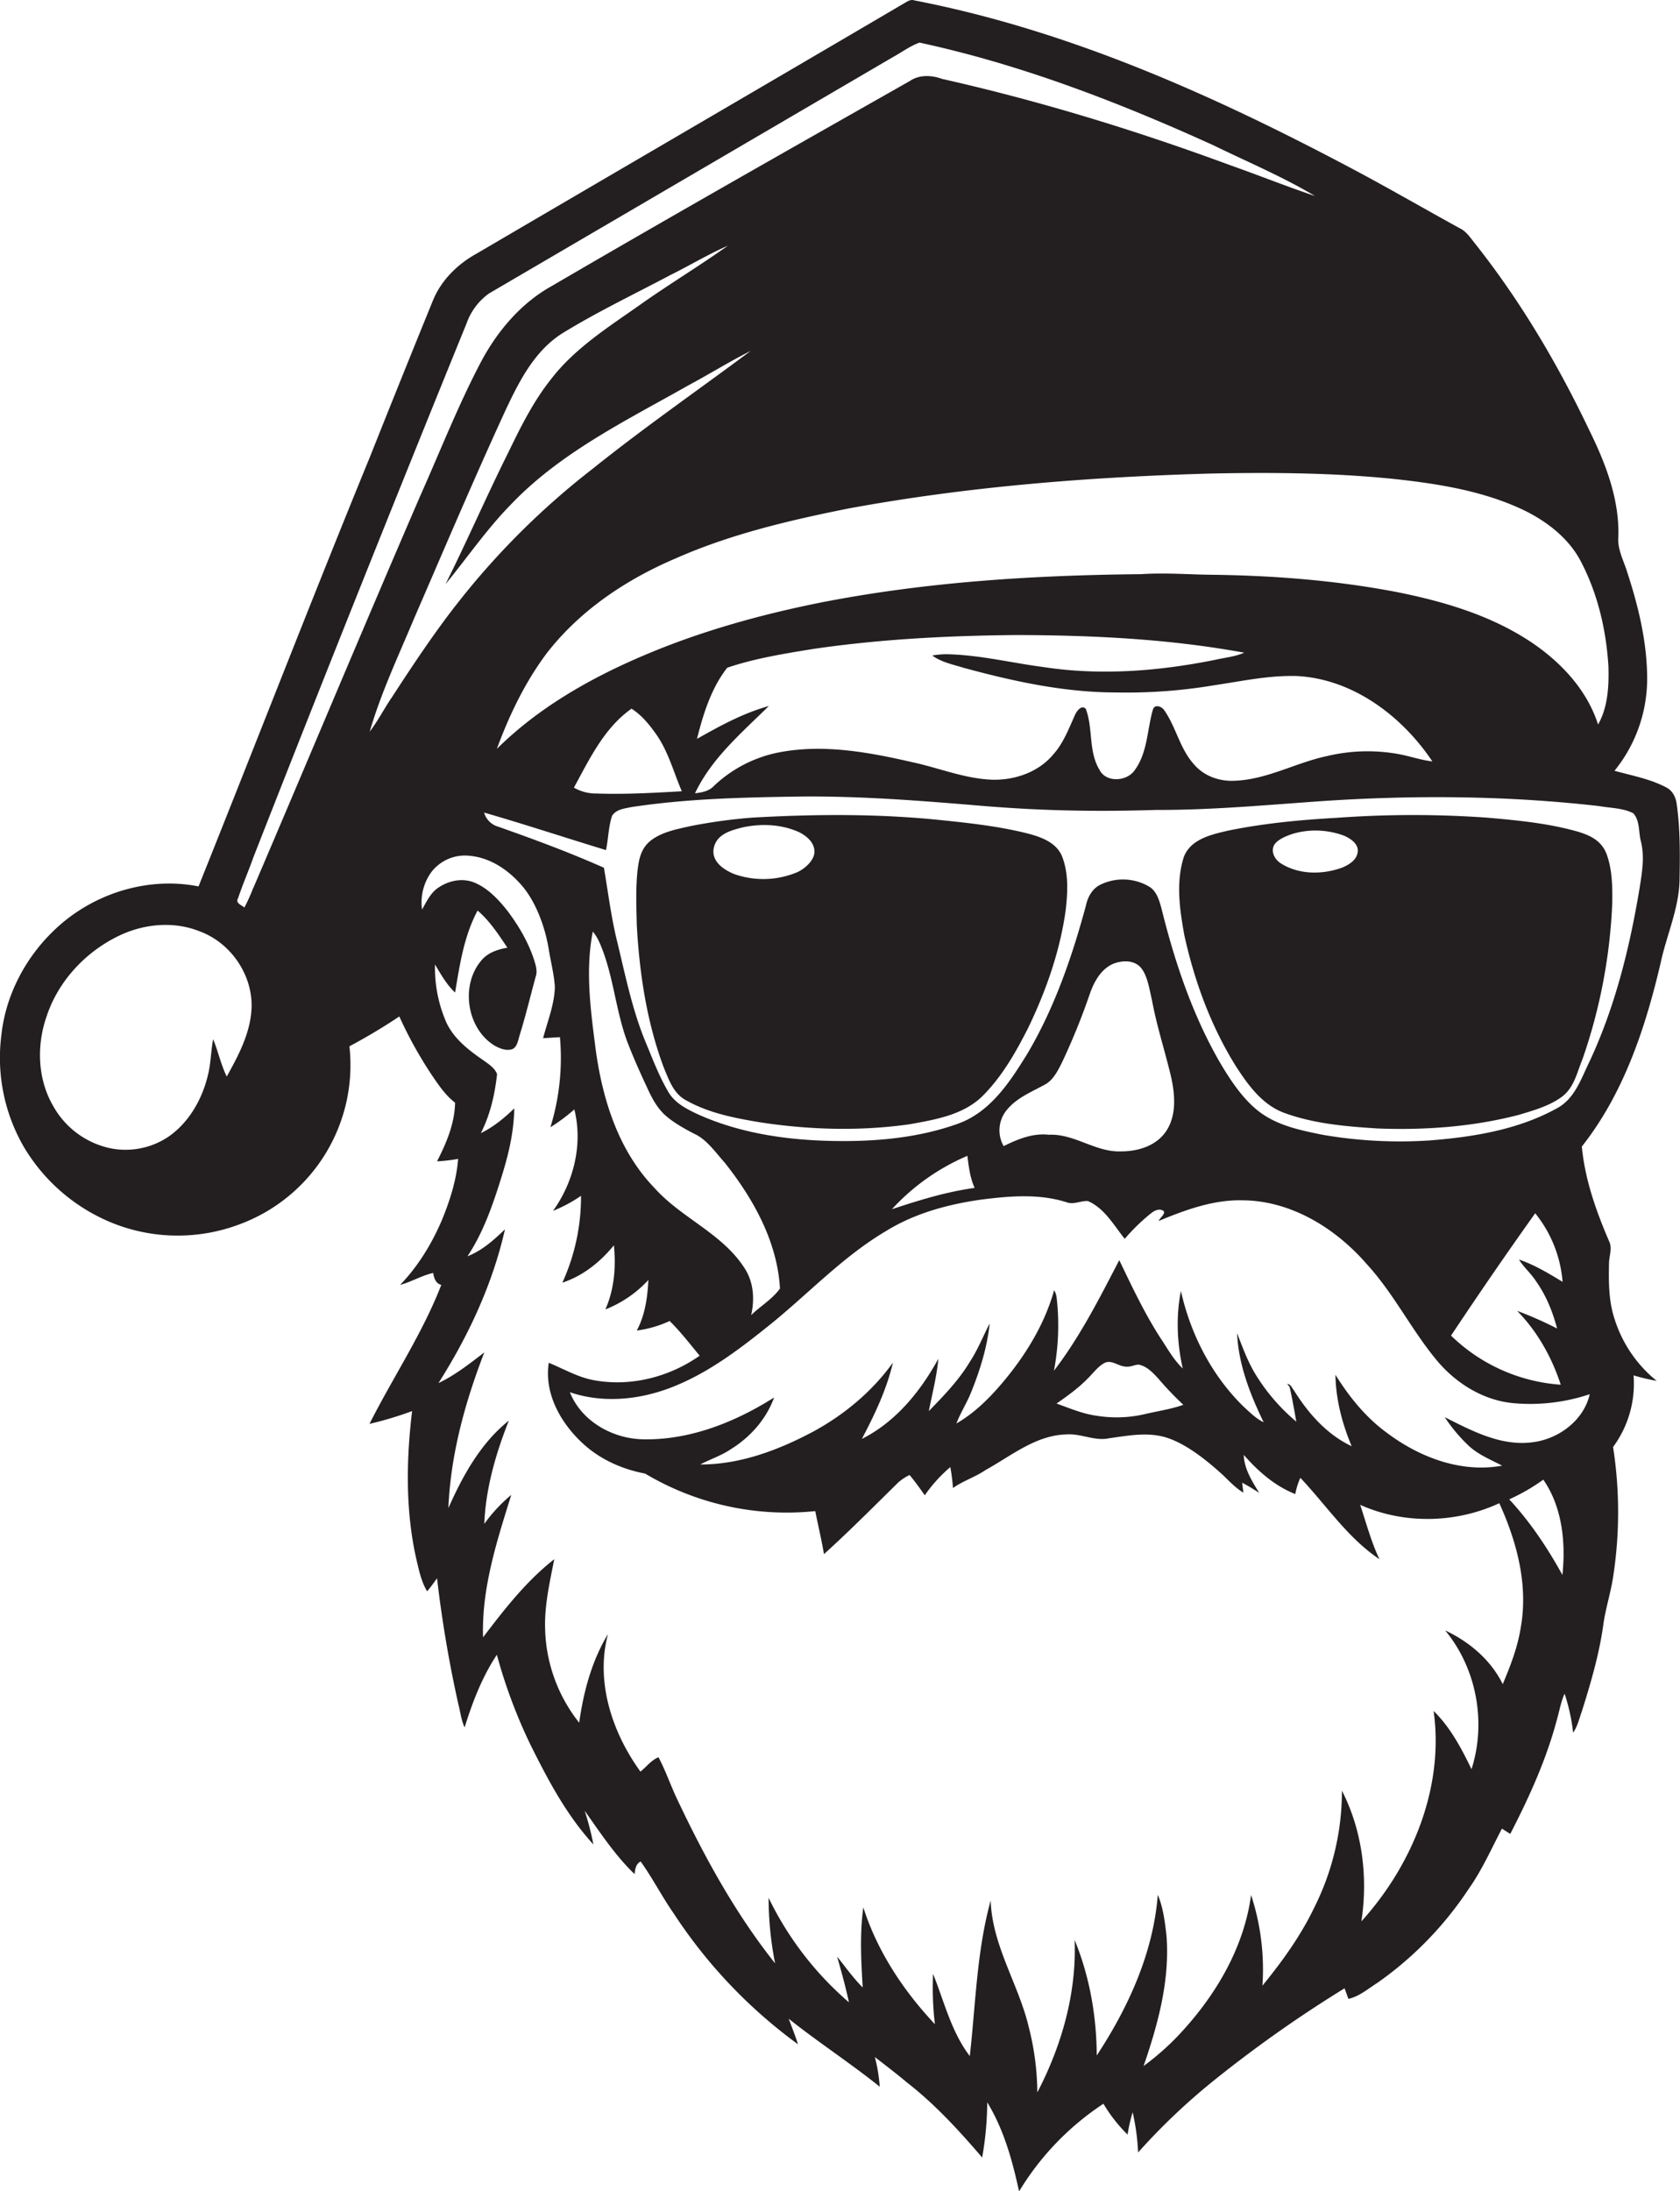
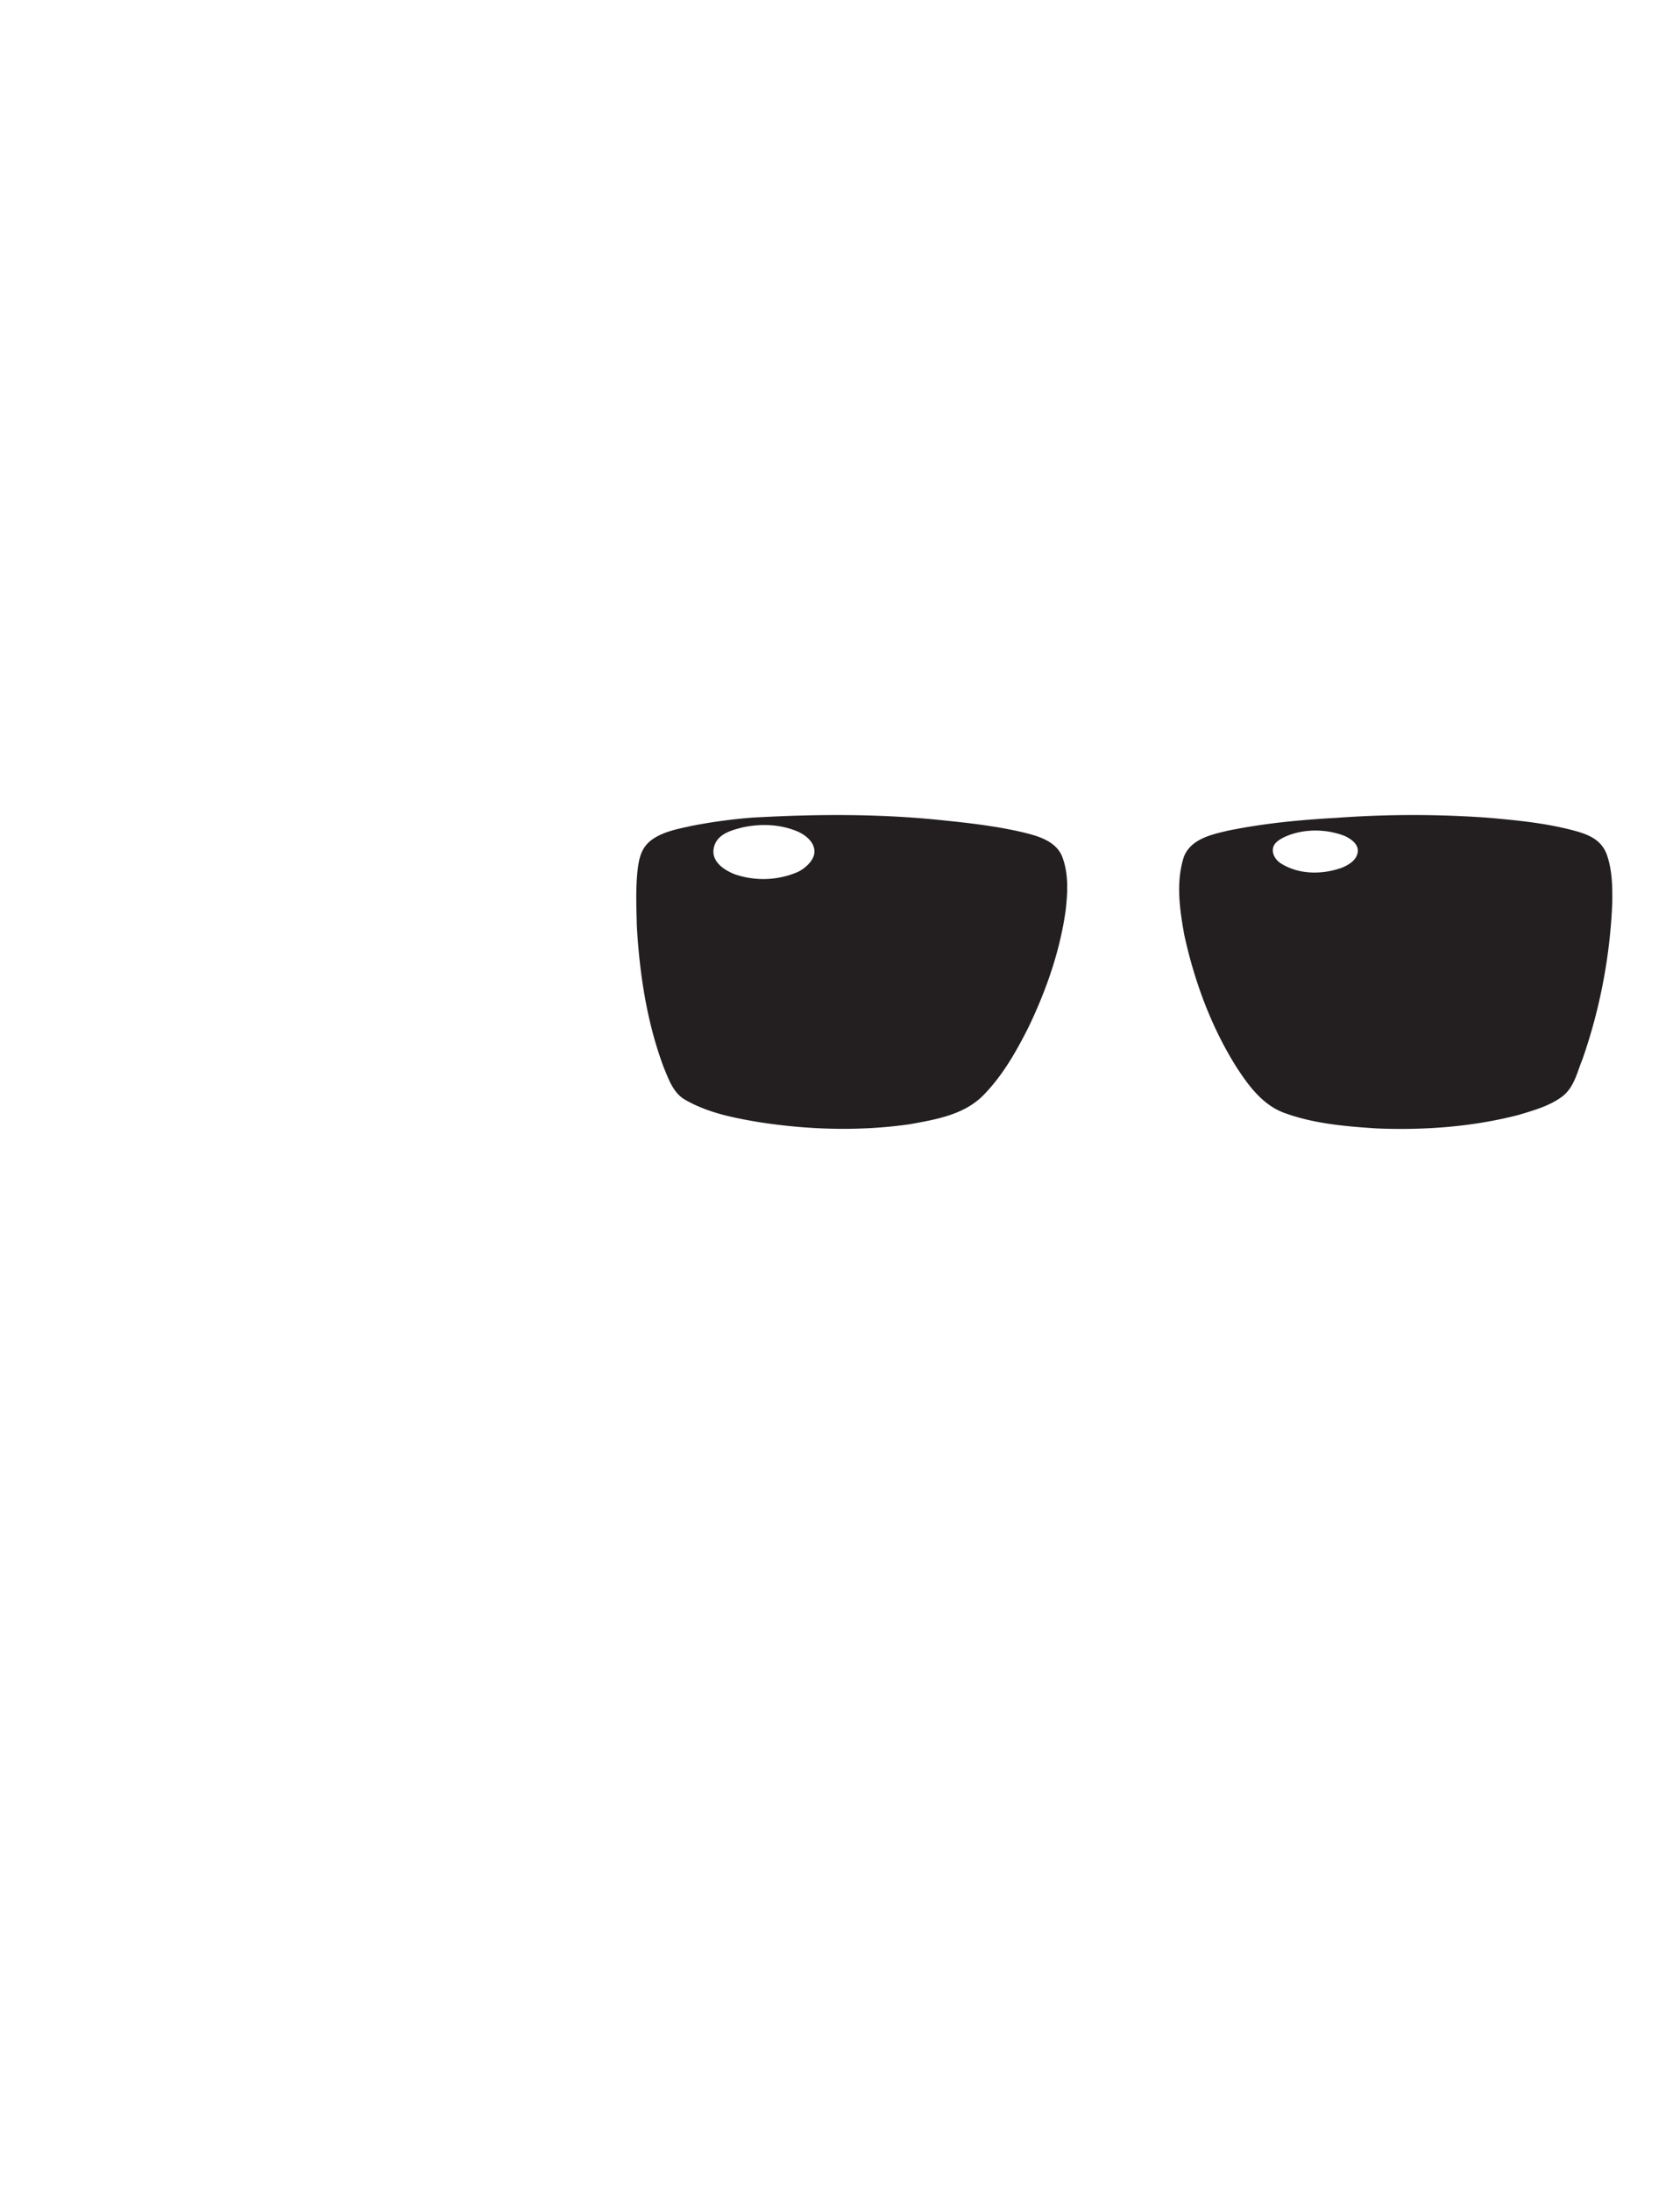
<svg xmlns="http://www.w3.org/2000/svg" id="Layer_1" data-name="Layer 1" viewBox="0 0 828.4 1080">
  <title>biseeise_Black_SANTA_flat_black_logo_White_background_d0112519-4170-4e1e-81a4-b9002e0201ad</title>
-   <path d="M826.8,396.5c-0.4-3.4-2-6.8-5.2-8.4-7.9-4.2-16.9-5.8-25.5-8.2a72.1,72.1,0,0,0,16.1-44.1c0.2-18.2-4.1-36.2-9.7-53.4-1.7-5.8-5-11.4-4.5-17.7,0.6-18.6-6.3-36.4-14.4-52.8-15.4-32.3-33.7-63.3-55.9-91.4-2.4-2.9-4.4-6.3-7.9-8-16.6-9.1-33-18.6-49.8-27.6C600.8,48,528.3,15.2,450.9.2c-1.9-.7-3.6.6-5.2,1.5C375.6,42.9,305.3,83.8,235.2,124.9c-9.5,5.2-17.7,13.2-21.8,23.4q-15.5,38-30.7,76.2c-28.9,70.5-56.4,141.6-84.8,212.4-25.7-5.1-53.2,3.9-71.8,22.2C12.3,472.5,2.8,490.7.7,510a87.7,87.7,0,0,0,11,55.2,90,90,0,0,0,44.5,37.9,86.5,86.5,0,0,0,62.3.2,83.7,83.7,0,0,0,53.8-87.6,286.2,286.2,0,0,0,24.6-14.7,204.3,204.3,0,0,0,15.9,28.7c3.4,5,6.8,10.1,11.6,13.8-0.2,10.3-4.3,19.9-8.9,28.9a84.3,84.3,0,0,0,10.4-1.2c-0.8,10.5-4.1,20.7-8.1,30.4-5,11.6-11.7,22.6-20.5,31.7,5.6-1.5,10.6-4.6,16.3-5.9,0.4,2.5,1.2,5.2,4,5.9-9.3,24-23.8,45.5-35.4,68.5a173,173,0,0,0,21-6.3c-2.9,24.2-3.3,49.1,2.1,73,1.3,5.4,2.4,11,5.3,15.8,1.8-2,3.3-4.2,4.9-6.4A604,604,0,0,0,226,839.9c1,3.8,1.4,7.9,3.1,11.5,3.9-12.5,8.6-24.8,15.9-35.8A255,255,0,0,0,261.6,860c8.6,17.3,17.8,34.7,31,49.1a134.4,134.4,0,0,0-4.3-16.6c7.7,10.8,15,22,24.6,31.2,0.3-2.4.6-5,3-6.2,5.9,8.2,10.5,17.3,16.3,25.6a246.9,246.9,0,0,0,61.3,64.5c-1.4-4.3-3-8.4-4.6-12.6,14.6,11.6,30.3,21.8,44.9,33.5a81.4,81.4,0,0,0-2.4-14.6c5.3,4.1,10.7,8.2,15.8,12.5,13.8,10.7,25.7,23.7,37.1,37a160.7,160.7,0,0,0,2.5-27.2c8.2,13.4,12.4,28.7,15.7,43.9a135.7,135.7,0,0,1,41.6-43.2,74.2,74.2,0,0,0,11.9,15.2,81.7,81.7,0,0,1,2.5-11,110.6,110.6,0,0,1,2.7,19.8,314.4,314.4,0,0,1,36.4-34.7A629.9,629.9,0,0,1,663,980l1.9,5.2c5.4-1.2,9.7-5,14.3-7.9a172.8,172.8,0,0,0,44.8-46c6.7-9.4,11.3-19.9,16.6-30l4.1,2.6c9.4-18.2,17.9-36.9,23.1-56.7,1.2-4.1,1.9-8.5,3.7-12.4a94.4,94.4,0,0,1,4.2,19.2c2.2-3.1,3-6.9,4.3-10.5,4.4-14,8.6-28.2,10.6-42.8,1.1-7.9,3.6-15.5,4.8-23.3a208.9,208.9,0,0,0,0-64.2,52.5,52.5,0,0,0,10.1-35.3,100.3,100.3,0,0,0,11.4,2.7,63.8,63.8,0,0,1-20.7-30.3c-3-8.9-3-18.4-2.8-27.6,0-3.7,1.8-7.5,0-11-6.4-14.9-11.9-30.4-13.4-46.6,20.7-26.2,31.4-58.6,38.9-90.7,3-13.9,9.3-27.3,9.3-41.7C828.4,420.6,828.5,408.5,826.8,396.5ZM686.7,236c22.3,2.4,45,5.9,65.4,15.8,11.2,5.6,21.7,13.8,27.5,25.1,8.3,15.9,12.4,33.7,13.5,51.4,0.3,9.7-.2,20.2-5.1,28.8-5.4-16.9-18-30.4-32.4-40.2-20-13.5-43.4-20.4-66.9-25.1-29.8-5.7-60.2-8.1-90.5-8.5-11.9-.1-23.7-1.1-35.6-0.3-52.9.5-106,3.8-158,14-29.9,6-59.4,14.2-87.5,26.2-26.3,11.2-51.7,25.7-72.1,45.9,6.1-16.6,13.9-32.8,24.5-47,16.3-21.1,39.1-36.4,63.5-46.8,27.1-12,56.1-18.8,85-24.6,59-10.9,119-15.6,179-17.3C626.9,232.8,656.9,233,686.7,236Zm-343,128.1c3.1-12.3,7-24.9,14.9-35,13.6-4.6,28-6.9,42.1-9.2,33.3-4.9,67-6.6,100.6-6.9,37.5,0.1,75.2,1.9,112.2,8.7-4.5,2-9.5,2.4-14.2,3.5-27.8,5.6-56.5,7.9-84.6,3.6-15.5-2-30.8-5.8-46.4-6.3a38,38,0,0,0-8.6.6c4.5,3.3,10.1,4.4,15.3,6,24.6,6.7,49.8,12.2,75.4,12.2a259.3,259.3,0,0,0,48-3.5c13.6-2,27.2-5,41-4.6,27.7,1.4,51.9,19.7,66.9,42.1-5.8-.7-11.4-2.7-17.1-3.7a85.7,85.7,0,0,0-34.6,1c-15.4,3.2-29.5,11.5-45.4,12.2-7.5.5-15.3-2.1-20.3-7.9-7.1-7.7-8.9-18.4-14.8-26.8-1.2-1.9-4.7-3.2-5.6-.4-2.9,10-2.6,21.5-9.2,30.2-3.9,5.3-13.9,5.9-17.1-.4-5.6-9.1-3.1-20.4-6.8-30.1-2-2.2-4.4,1-5.2,2.7-3.1,6.8-5.7,14-10.8,19.7-7.3,8.8-19,12.8-30.2,12.5-13.5-.5-26.2-5.8-39.2-8.6-21.4-4.9-43.8-9.1-65.7-4.9a64.5,64.5,0,0,0-32.3,16.6c-2.4,2.6-6,3.2-9.3,3.6,8.2-17.3,23-29.8,36.4-43C366.4,351.5,355,357.8,343.8,364.1ZM336.2,390c-14,.8-28.1,1.6-42.1,1.1a21.4,21.4,0,0,1-11.1-2.9c7.7-14.1,14.9-29.4,28.4-38.9,5.2,3.3,9,8.1,12.5,13.1C329.6,370.7,332.2,380.7,336.2,390ZM124,497.6c-0.7,11.9-6.5,22.8-12.2,33-2.9-5.9-4.2-12.4-6.7-18.4-1.1,5.8-1.1,11.7-2.5,17.4-2.8,12-9.3,23.6-19.6,30.7a37.9,37.9,0,0,1-29.3,5.5,42.3,42.3,0,0,1-27.6-20.9c-7.5-13-8.1-29.3-3.3-43.4,5.5-17.2,18.5-31.5,34.5-39.6,12.6-6.5,28-8.2,41.3-2.8C114,464.8,125,481,124,497.6Zm0.8-59.8a84.1,84.1,0,0,1-4.3,9.5c-1.3-1.2-4.6-2.1-3.1-4.6,2.3-6.9,5.2-13.5,7.6-20.3q51.7-131.9,105.1-263.1a30.6,30.6,0,0,1,11.1-14.7l199-116.4c4.4-2.4,8.5-5.5,13.2-7.2,50.1,10.8,98.2,29.4,144.7,50.5,16.8,8.2,34.2,15.5,50.3,25.1-14-4.7-27.7-10.2-41.6-15.1C560.5,64.4,513,49.8,464.6,38.9c-5.3-1.9-11.3-2.2-16.1,1.1-58.9,33.4-117.9,66.8-176.3,100.9-15.2,8.4-26.9,22.2-35,37.4-11.2,21.3-20,43.7-29.8,65.7C179.5,308.5,152.5,373.2,124.9,437.7Zm68.2-93.8c-3.7,5.5-6.7,11.4-10.7,16.6,5.6-19.2,14.2-37.4,21.9-55.8,14.8-34.1,29.3-68.3,44.8-102,6.7-14.3,14.3-29.6,28.1-38.4,17.2-10.6,35.5-19.3,53.4-28.8,9.5-4.7,18.6-10.2,28.4-14.5-13.9,9.9-28.5,18.7-42.4,28.5-15.8,11.2-32.8,21.7-44.8,37.3-8.6,10.8-14.8,23.2-20.8,35.6-10.8,21.6-20.4,43.8-31.2,65.4,10.6-12.9,20.1-26.8,31.8-38.8,24.6-26,57.3-41.8,88-59.2,10.3-5.5,20.2-11.7,30.6-16.9-25.9,19.3-52.6,37.8-77.8,58a381,381,0,0,0-67.1,66.8C213.7,312.5,203.3,328.2,193.1,343.9ZM749.9,802c-1.5,9.8-5.1,19-8.9,28.1-5.9-12-16.5-20.9-28.4-26.5,15.5,18.7,20.4,45.3,13,68.4-5-10.3-10.4-20.6-18.7-28.7,5.3,37.7-10.5,76-35.6,103.7,3.3-21.7.5-44.7-9.6-64.4a127.9,127.9,0,0,1-13.6,57.5c-6.7,14-15.8,26.6-25.6,38.6a117.6,117.6,0,0,0-5.6-44.7c-3.6,26.7-18.1,50.6-36.4,69.8a129.2,129.2,0,0,1-16.6,14.5c7.1-20.6,13-42.2,11.3-64.2-0.8-6.8-1.6-13.8-4.3-20.2-2.2,28.6-14.5,55.5-30.1,79.2-0.1-19.4-3.5-38.9-10.9-56.9,1,26.2-6.4,52.1-18.4,75.1a133.3,133.3,0,0,0-4.2-32.1c-5-21.2-18.1-40.2-18.8-62.5-6.9,25-7.4,51.1-10.3,76.7-9.1-11.9-12.6-26.8-18.1-40.5a152.3,152.3,0,0,0,.9,24.8c-15.5-16.5-28.4-35.9-35.3-57.6-1.8,13.1-1.1,26.3-.3,39.5-4.7-4.7-8.5-10.1-12.6-15.2,2.1,7.5,4.2,14.9,5.8,22.5A159.6,159.6,0,0,1,379,935.4a166.1,166.1,0,0,0,3.2,32.3c-19.6-24.6-34.8-52.4-48.2-80.7-3.3-6.9-5.7-14.1-9.3-20.9-3.6,1.5-5.9,4.7-8.9,7.1-13.9-19.2-22.3-44.3-16-67.8-8,13.2-12.1,28.5-14.2,43.7A77.3,77.3,0,0,1,268.8,803c-0.4-11.7,2.3-23.2,4.5-34.5-13.8,10.8-24.6,24.7-35.1,38.5-0.8-24.1,6.8-47.4,13.9-70.2a76.6,76.6,0,0,0-13.3,14.3c0.7-17.6,5.7-34.7,12.1-50.9-13.9,11.1-22.7,27.1-29.8,43.1,1.1-26.4,8.2-52.1,17.7-76.7-7.2,5.5-14.4,11.2-22.6,15.1,14.8-23.3,26.7-48.8,32.8-75.8-5.5,5.3-11.3,10.5-18.5,13.3,7.6-11.4,12.2-24.5,16.3-37.5s6.5-23.3,6.8-35.4c-5,4.8-10.3,9.2-16.5,12.2,4.6-9,6.9-19,8-29.1-1.3-3.4-4.8-5.3-7.6-7.4-7.4-5.1-14.8-11.1-18.1-19.7a67,67,0,0,1-4.9-26.9c2.9,4.8,5.7,9.9,9.9,13.8,2.3-13.7,4.4-27.9,11.1-40.4,6,5.1,10.3,11.8,14.7,18.3-4.6.8-9.3,2.3-12.5,5.9-10.9,12.2-7.7,34.1,6.4,42.5,2.4,1.3,5.4,2.5,8.2,1.7s3.2-4.8,4.1-7.5c2.9-9.4,5.2-19,7.8-28.5,0.8-2.4.1-5-.6-7.3-2.8-9.1-7.7-17.4-13.4-25-4.3-5.4-9.2-10.7-15.6-13.6s-13.3-1.3-18.6,2.3c-3.8,2.6-5.7,6.9-7.9,10.7a25.5,25.5,0,0,1,4.7-18.6,20.9,20.9,0,0,1,18.7-7.9c10.4,0.9,19.5,7.2,26.1,15s11.2,20,13,31.2c1,6.1,2.6,12.2,3,18.4-0.2,8.7-3.6,16.9-5.8,25.3l8.3-.5a115.6,115.6,0,0,1-4.7,44.4,88.1,88.1,0,0,0,11.8-8.8c4.3,17.2-.3,35.8-10.5,50a71.2,71.2,0,0,0,13.8-7.4,102.1,102.1,0,0,1-9.2,42.8c10.1-3.3,18.7-10.2,25.4-18.4,1.1,10.7.2,21.7-4.2,31.6a57.6,57.6,0,0,0,21.2-14.5c-0.4,8.5-1.6,17.2-5.7,24.9a56,56,0,0,0,16.2-4.7c5.4,5.3,10,11.3,14.8,17.1-14.9,10.5-34,15.4-52,12.1-8-1.4-15-5.6-22.4-8.6-2.3,14.9,5.6,29.2,16.2,39.2,8.6,8.2,19.7,13.2,31.3,15.4a136.5,136.5,0,0,0,83.9,18.5c1.4,7.1,3.1,14.1,4.3,21.2,12.6-11.4,24.5-23.4,36.6-35.3a24.1,24.1,0,0,1,5.6-3.7c2.7,3.2,5.1,6.6,7.5,10a72.9,72.9,0,0,1,12.6-13.9,93.1,93.1,0,0,1,1.3,10.3c5-3.5,11-5.4,16-8.8,12.7-7,24.9-17.3,40.1-17.6,7.1-.5,13.8,3.4,20.8,1.9,9.5-1.3,19.4-3.3,28.8-.2s19.3,10.9,27.5,18.4c3.2,3.1,6.2,6.3,10,8.6l-0.6-4.9c2.9,1.5,5.6,3.2,8.4,5-3.5-5.7-7.4-11.8-7.6-18.7,7.1,8.1,15.3,15.3,25.4,19.3a34.4,34.4,0,0,1,2.5-8c12.8,13.5,23.3,29.6,39,40.1-4.1-8.6-6.5-17.8-9.5-26.8,21.6,9.7,47.3,9.1,68.6-.8C748,760,753.6,781.2,749.9,802ZM366.9,624.7c-11-16.9-31-24.4-44.2-39.2-17.6-18.2-25.5-43.2-28.9-67.7-2.5-19.4-5.3-39.2-1.5-58.6,2.3,2.6,3.6,5.9,4.8,9,5.5,14.5,6.7,30.1,12,44.7,3,7.9,6.5,15.7,10.1,23.4,2.1,4.6,4.5,9.2,8.2,12.8s10.1,7.3,15.7,10.1,9.9,9,14.3,13.9c14.1,17.8,25.9,38.9,27.2,62-3.7,5.2-9.6,8.6-14.2,13.1C372.2,640.2,371.6,631.6,366.9,624.7Zm154.2,67c5.3-3.7,10.6-7.5,15.1-12.1,2.7-2.6,4.9-5.8,8.2-7.7s6.6,1.1,9.9,1.6,4.7-.8,7.1-0.9c4,0.7,7,3.9,9.6,6.7a161.5,161.5,0,0,0,12.5,13.1c-6.2,2.2-12.7,3.1-19,4.6a61.4,61.4,0,0,1-23.7.8C533.9,696.9,527.5,694.1,521,691.8Zm249.4,84.7c-7.4-13.4-15.9-26.2-26.3-37.4a97.6,97.6,0,0,0,16.8-9.7C770.4,742.9,772.1,760.3,770.4,776.5Zm13.4-89.3c-2.8,12.6-14.7,21.7-27.1,23.6-15.9,2.6-30.7-5.3-44.4-12.2A78.8,78.8,0,0,0,723.6,712c4.8,4.8,11.2,7.3,17.1,10.4-20.2,3.7-40.7-4.1-56.7-16.1-10.5-7.6-18.7-17.8-25.5-28.7,0.2,12.2,3.3,24,8,35.2-12.2-5.7-21.4-16.2-28.4-27.4-1-1.2-1.6-3.2-3.4-3.3l1.2,1.5c1.3,5.7,2.3,11.4,3.3,17.1a95.3,95.3,0,0,1-20.4-23.8c-3.7-6.2-6.2-13.1-8.8-19.8,0.7,15.5,6.4,30.1,13.1,43.9-3.8-1.8-6.7-4.8-9.8-7.6-15.8-15.4-26.2-35.7-31-57.1-2.5,12.6-1.9,25.7.9,38.2-4.5-4.3-7.5-9.8-10.9-14.9-7.9-12.2-14.1-25.4-20.4-38.5-9.7,18.7-19.3,37.7-32.2,54.5a119.7,119.7,0,0,0,1.3-36.2,9.8,9.8,0,0,0-1.2-3.5c-4.8,17.1-14.4,32.6-25.9,46.1-6.4,7.5-13.6,14.6-22.3,19.6,2.1-5.5,5.4-10.5,7.5-16,4.3-10.7,7.7-21.8,8.9-33.3-3.3,6.4-5.9,13.1-9.9,19.1-5.4,9-12.8,16.6-20.1,24.1,1.7-8.6,3.9-17.1,4.7-25.8-8.8,16.1-21.1,31.2-37.7,39.5,6.3-12,12.2-24.3,15.3-37.6-10.2,14.2-24,25.7-39.3,34-17.1,9.1-36.1,16.3-55.7,16.2,5-2.6,10.5-4.4,15.2-7.6,9.5-5.9,17.4-14.8,21.2-25.4-19.3,12.2-41.6,21.1-64.7,20.6-15-.3-30.3-8.9-36-23.2,16.1,5.5,33.9,3.8,49.6-2.2,18.9-7.2,35.1-19.8,50.7-32.4,18.4-15.1,35-32.7,55.7-44.9,14.1-8.7,30.4-13.1,46.6-15.4,14-1.8,28.7-3.1,42.4,1.3,3.5,1.3,7-.9,10.5-0.6,8.2,3.6,12.7,11.9,18.1,18.6a97.5,97.5,0,0,1,12.6-12.3c1.6-1.3,3.9-2.8,6.1-1.7s-1.3,3.5-2,5.2c13.1-5.4,26.8-10.5,41.2-10.2,23.9,0.1,45.9,13.6,61.3,31.3,13.2,14.3,21.8,31.9,34.1,46.9,9.5,11.7,23.2,20.4,38.4,21.8A92.3,92.3,0,0,0,783.8,687.2ZM439.8,596A107.8,107.8,0,0,1,477,569.7c0.7,5.3,1.3,10.8,3.6,15.8C466.6,587.4,453.1,591.6,439.8,596Zm56.8-49.1c4.8-5.8,12-8.7,18.4-12.2,4.3-2.2,6.5-6.8,8.6-10.9a328.2,328.2,0,0,0,13.6-33.4c2.1-6.2,5.5-12.7,11.8-15.4,4.4-1.7,10.2-1.9,13.5,1.9s4.2,10.5,5.5,15.9c2.4,13.1,6.6,25.7,9.6,38.6,1.8,8.5,2.5,18.1-2.3,25.7s-14,10.4-22.5,10.4c-12.6.5-23-8.8-35.6-8.2-8-.9-15.4,2.2-22.3,5.6A15.7,15.7,0,0,1,496.6,546.9Zm260.8,84.6c5,7,8.2,15,10.4,23.3a186,186,0,0,0-19.7-8.7c10,10.2,17.1,22.9,21.5,36.4a86.1,86.1,0,0,1-54.1-24.2c13.5-20.3,27.3-40.4,41.5-60.3a61.4,61.4,0,0,1,13.5,33.8c-6.9-4.2-13.9-8.4-21.5-11C751.4,624.7,755,627.7,757.4,631.5Zm51-193.3c-4.9,29.3-12.1,58.4-24.8,85.4-4,8.2-7.1,17.8-15.6,22.5-19.2,10.7-41.4,14.3-63,16a223.9,223.9,0,0,1-52.9-2.8c-10.4-2.1-21.2-4.3-30-10.5s-15.7-16.7-21.4-26.6c-13.2-23.3-21.7-49-28.1-74.9-1.1-3.8-2.3-8-5.8-10.2a25.4,25.4,0,0,0-24.1-1.1c-4,1.9-6.3,6-7.2,10.2-6.8,25.2-15.4,50.2-28.7,72.8-8.5,13.8-18.1,28.8-34,34.7-20.6,7.5-42.9,9.2-64.6,8.6s-43.9-4-63.9-13c-5.6-2.6-11.6-5.6-14.8-11.2-4.7-8-7.9-16.7-11.5-25.3-6.5-16-9.8-32.9-13.9-49.6-2.8-11.7-4.3-23.7-6.3-35.5-17.1-7.6-34.7-14.1-52.3-20.3a10.1,10.1,0,0,1-6.8-6.9c20.1,5.8,40.1,12.4,60.1,18.5,1.2-5.6,1.2-11.4,3-16.9,2-3.2,6.2-3.6,9.5-4.3,27.6-4.2,55.6-4.8,83.4-5.2,30-.3,59.8,2.1,89.7,4.6s57.1,2.9,85.7,2c27.1,0.1,54-2.4,81-4.3,45.8-3.1,91.9-2.8,137.4,2.4,5.6,1,11.6.9,16.8,3.5,3.4,3.6,2.6,9.3,3.8,13.8C811.1,422.5,809.6,430.5,808.4,438.2Z" fill="#231f20" />
  <path d="M506.3,410.7c-13.3-3.3-27-4.9-40.6-6.3-31.5-3.4-63.3-3.2-94.9-1.4a266.3,266.3,0,0,0-30,4.1c-6.6,1.5-13.5,2.7-19.1,6.6s-6.6,9.5-7.3,15.1c-1,9-.6,18.1-0.4,27.2,1.3,23.7,4.9,47.6,13.2,69.9,2.5,6,4.8,13,10.9,16.3,11.2,6.4,24.2,8.9,36.9,11,24.3,3.7,49.3,4.4,73.7.9,12.7-2.3,26.6-4.6,36.1-14.2s16.1-21.3,22.1-33.1c8.9-18.4,15.8-38,18.6-58.3,1-8.9,1.5-18.4-2-26.9C520.4,414.9,512.9,412.4,506.3,410.7ZM393.1,429.9a43.2,43.2,0,0,1-30.8,1c-5.4-2.1-11.8-6.4-10.3-13.1s8.4-8.5,13.8-9.9c9.3-2.1,19.4-1.7,28.1,2.2,3.7,1.8,7.4,4.9,7.7,9.2S397.3,428,393.1,429.9Z" fill="#231f20" />
  <path d="M777.3,409.7c-14.4-4-29.3-5.4-44.1-6.7a517.8,517.8,0,0,0-74.2.1c-17.9,1-35.8,2.7-53.4,6.3-8.2,1.9-18.3,4.1-21.8,12.8-4.1,12.6-2.1,26.1.2,38.8,5,22.7,13.1,44.8,25.4,64.5,6,9.3,13,19,23.8,23,14.7,5.4,30.5,6.7,46,7.7,23.4,0.9,47-.8,69.7-6.7,7.3-2.2,14.9-4.3,21.1-8.8s7.6-12.1,10.3-18.6a267.1,267.1,0,0,0,14.7-77.2c0.1-7.8,0-15.9-2.6-23.4S783.5,411.5,777.3,409.7ZM669.4,420.4c-0.7,3.7-4.3,5.8-7.5,7.2-9.6,3.5-21,3.6-29.9-1.8-3-1.7-5.3-5.3-4-8.7s7.8-5.9,12.5-6.9a40.2,40.2,0,0,1,22.5,1.8C666.3,413.5,670.3,416.3,669.4,420.4Z" fill="#231f20" />
</svg>